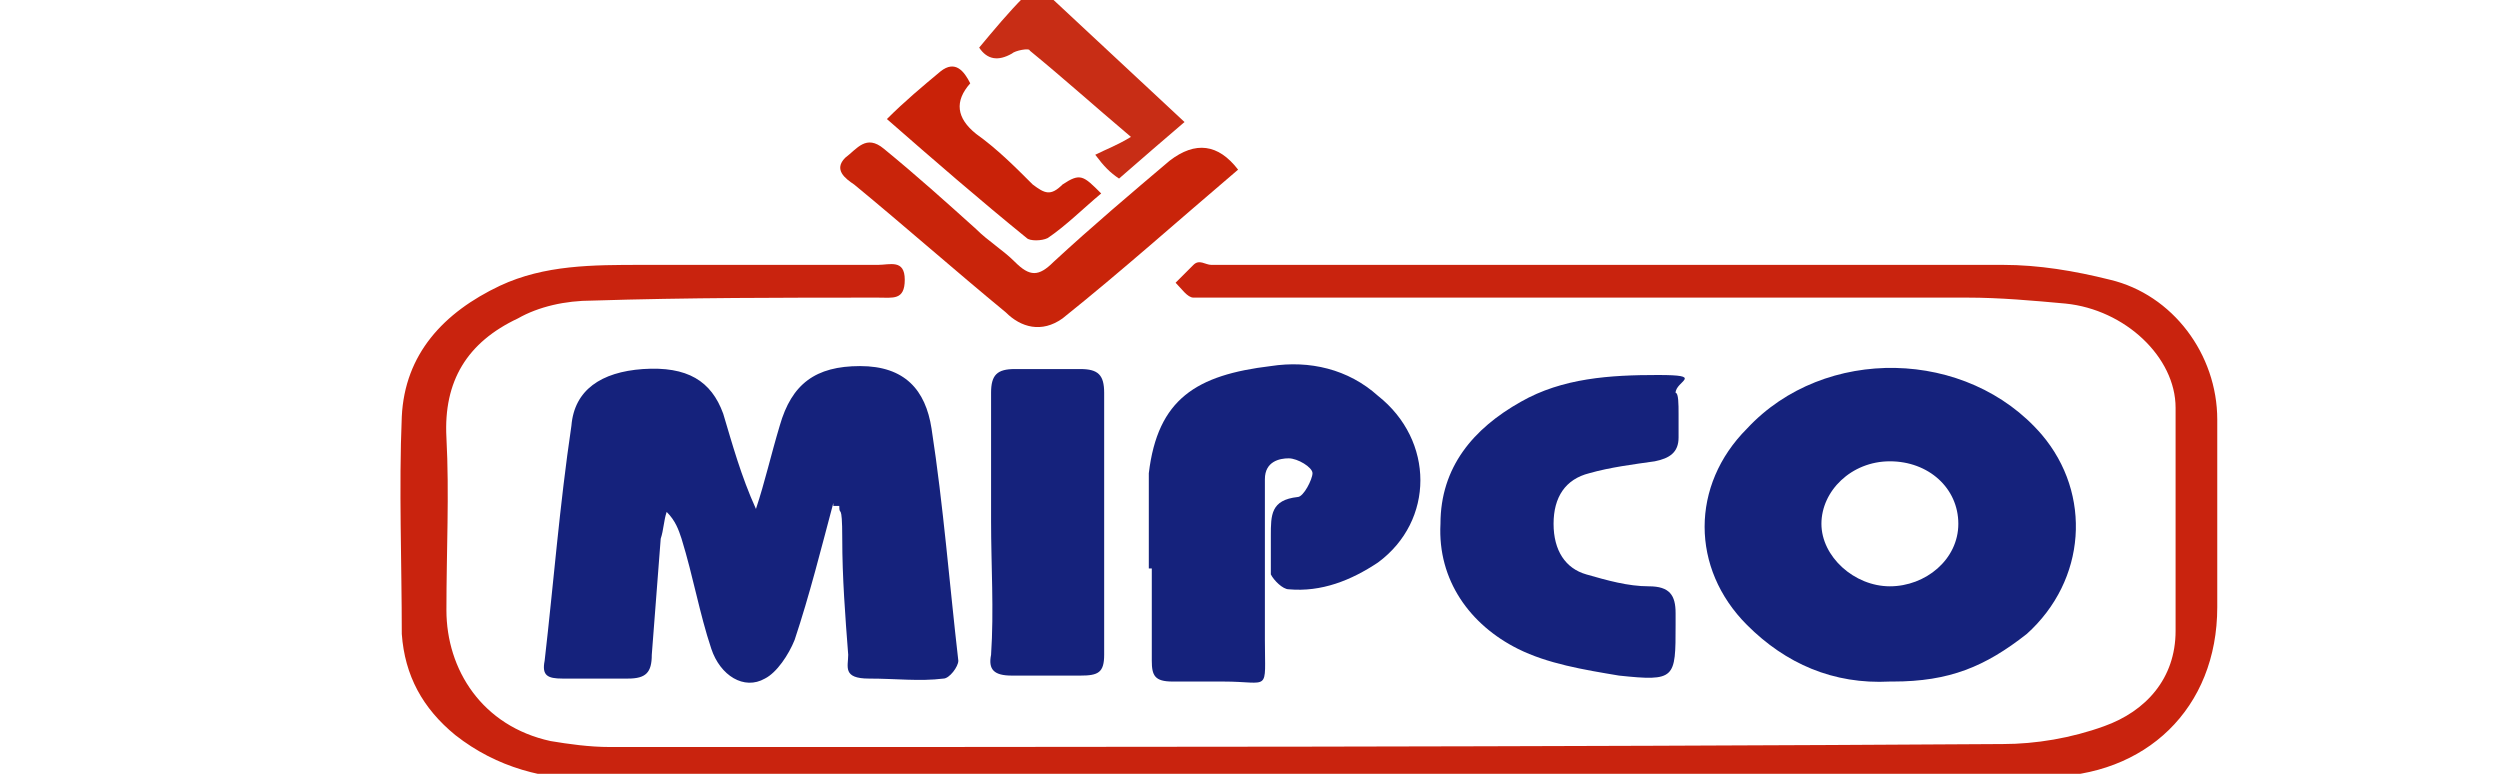
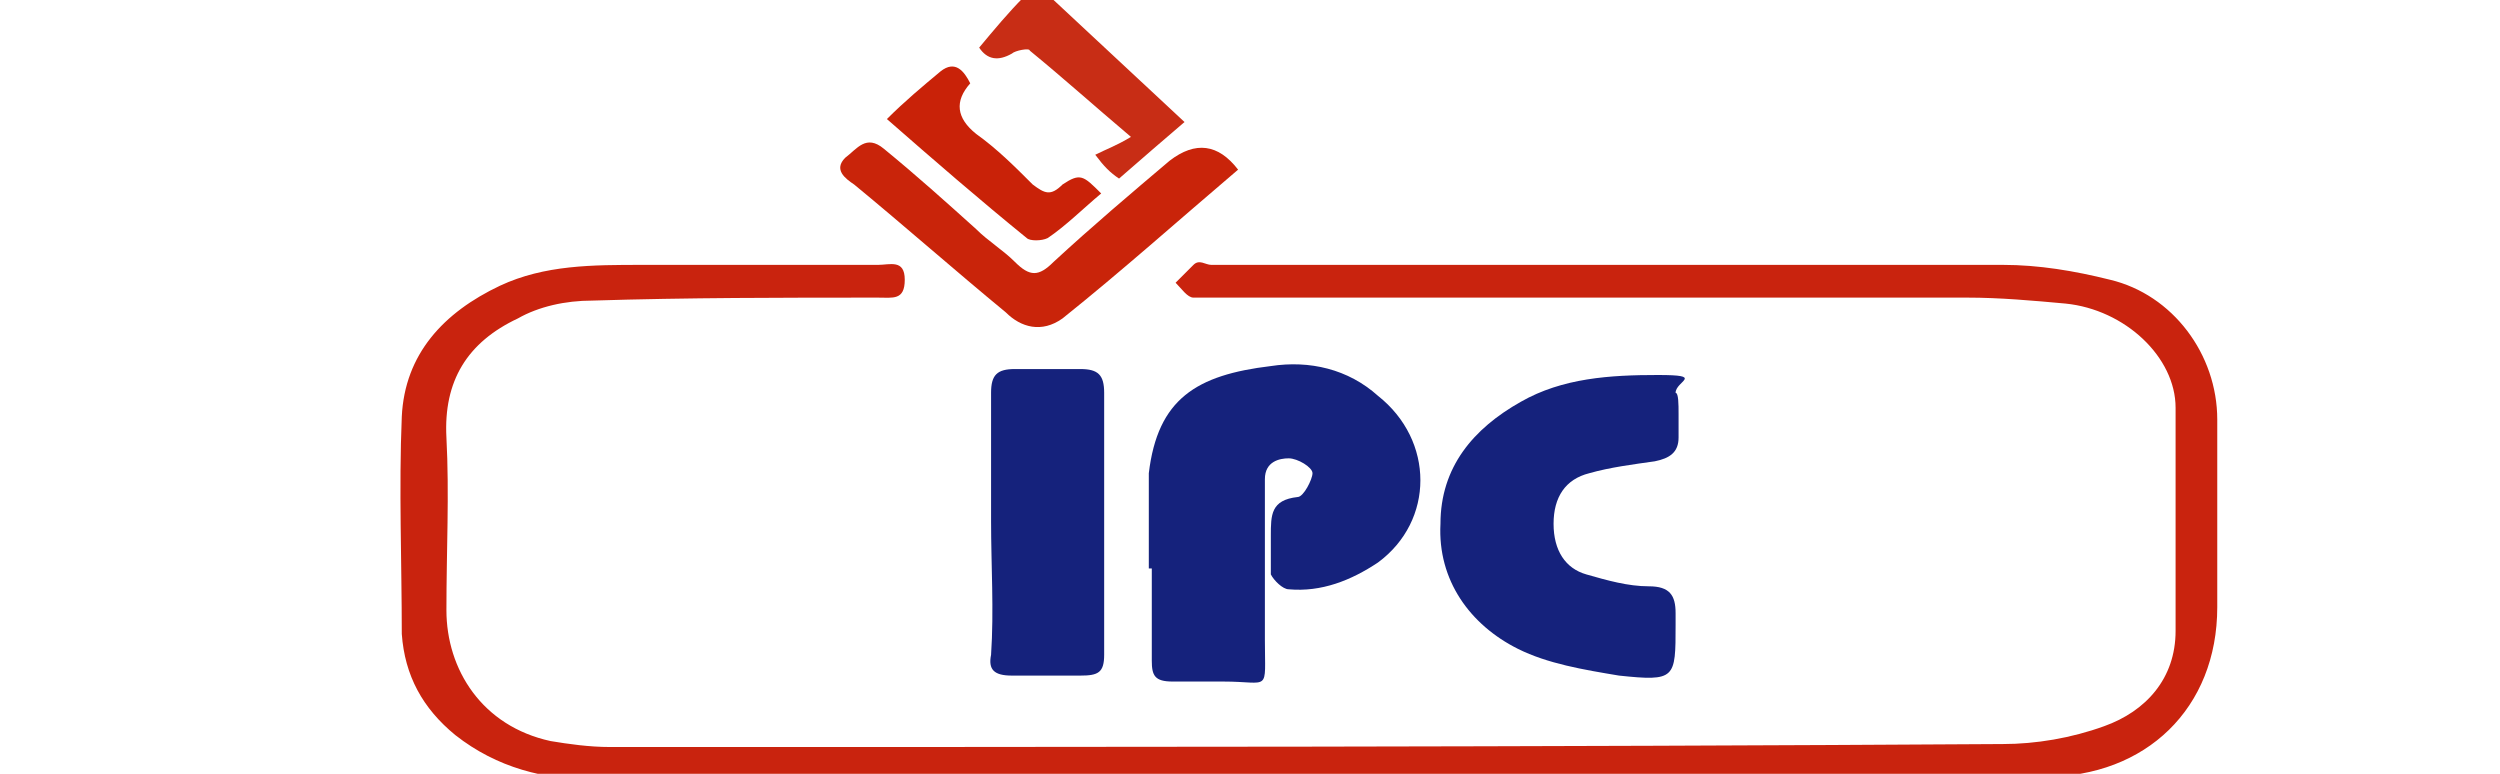
<svg xmlns="http://www.w3.org/2000/svg" id="Layer_1" version="1.1" viewBox="0 0 84 26">
  <defs>
    <style>
      .st0 {
        fill: #15227c;
      }

      .st1 {
        fill: #c9230e;
      }

      .st2 {
        fill: #c82d15;
      }

      .st3 {
        fill: #c92208;
      }

      .st4 {
        fill: #c9240a;
      }
    </style>
  </defs>
  <g>
    <path class="st2" d="M35.4,0c1.5,1.4,2.9,2.7,4.4,4.1-.7.6-1.4,1.2-2.2,1.9-.3-.2-.5-.4-.8-.8.4-.2.7-.3,1.2-.6-1.3-1.1-2.3-2-3.4-2.9,0-.1-.5,0-.6.1q-.7.4-1.1-.2c.5-.6,1-1.2,1.5-1.7C34.7,0,35.1,0,35.4,0Z" />
    <path class="st1" d="M43.9,26.2h-23.9c-1.7,0-3.3-.4-4.7-1.5-1.1-.9-1.7-2-1.8-3.4,0-2.4-.1-4.9,0-7.3.1-2.1,1.4-3.5,3.3-4.4,1.5-.7,3.1-.7,4.8-.7h7.9c.4,0,.9-.2.9.5s-.4.6-.9.6c-3.2,0-6.4,0-9.6.1-.9,0-1.8.2-2.5.6-1.7.8-2.5,2.1-2.4,4s0,3.8,0,5.8,1.2,3.9,3.5,4.4c.6.1,1.3.2,2,.2,15.6,0,31.2,0,46.8-.1,1.1,0,2.3-.2,3.4-.6,1.4-.5,2.4-1.6,2.4-3.2v-7.5c0-1.7-1.7-3.3-3.7-3.5-1.1-.1-2.2-.2-3.3-.2h-26c-.2,0-.4-.3-.6-.5.2-.2.4-.4.6-.6s.4,0,.6,0h26.6c1.2,0,2.4.2,3.6.5,2.1.5,3.6,2.5,3.6,4.7v6.3c0,3.4-2.4,5.7-5.8,5.7h-14.4c-3.6,0-7,0-10.4,0h0Z" />
    <path class="st4" d="M41.6,5.7c-2,1.7-3.9,3.4-5.9,5-.7.5-1.4.3-1.9-.2-1.7-1.4-3.4-2.9-5.1-4.3-.3-.2-.7-.5-.3-.9.4-.3.7-.8,1.3-.3,1.1.9,2.1,1.8,3.1,2.7.4.4.9.7,1.3,1.1.5.5.8.5,1.3,0,1.3-1.2,2.6-2.3,3.9-3.4q1.3-1,2.3.3Z" />
    <path class="st3" d="M37,6.5c-.6.5-1.2,1.1-1.8,1.5-.2.1-.6.1-.7,0-1.6-1.3-3.1-2.6-4.7-4,.6-.6,1.2-1.1,1.8-1.6.5-.4.8,0,1,.4q-.8.9.2,1.7c.7.5,1.3,1.1,1.9,1.7.4.3.6.4,1,0,.6-.4.7-.3,1.3.3Z" />
  </g>
  <g>
-     <path class="st0" d="M28,16.9c-.4,1.5-.8,3.1-1.3,4.6-.2.5-.6,1.1-1,1.3-.7.4-1.5-.1-1.8-1-.4-1.2-.6-2.4-1-3.7-.1-.3-.2-.6-.5-.9-.1.3-.1.6-.2.9-.1,1.3-.2,2.6-.3,3.9,0,.6-.2.8-.8.8h-2.2c-.5,0-.7-.1-.6-.6.3-2.6.5-5.2.9-7.9.1-1.2,1-1.8,2.4-1.9,1.5-.1,2.3.4,2.7,1.5.3,1,.6,2.1,1.1,3.2.3-.9.5-1.8.8-2.8.4-1.4,1.2-2,2.7-2s2.2.8,2.4,2.1c.4,2.6.6,5.2.9,7.8,0,.2-.3.6-.5.6-.8.1-1.6,0-2.5,0s-.7-.4-.7-.8c-.1-1.3-.2-2.6-.2-3.9s-.1-.7-.1-1.1c0,0-.2,0-.2,0Z" />
-     <path class="st0" d="M63.5,22.9c-1.9.1-3.5-.6-4.8-1.9-1.9-1.9-1.9-4.7,0-6.6,2.6-2.8,7.4-2.7,9.9.2,1.7,2,1.5,4.9-.5,6.7-1.4,1.1-2.6,1.6-4.5,1.6ZM65.8,17.6c0-1.2-1-2.1-2.3-2.1s-2.3,1-2.3,2.1,1.1,2.1,2.3,2.1,2.3-.9,2.3-2.1Z" />
    <path class="st0" d="M38.6,19.1c0-1.1,0-2.1,0-3.2.3-2.5,1.6-3.3,4.1-3.6,1.3-.2,2.6.1,3.6,1,1.9,1.5,1.9,4.2,0,5.6-.9.6-1.9,1-3,.9-.2,0-.5-.3-.6-.5,0-.4,0-.8,0-1.3,0-.7,0-1.2.9-1.3.2,0,.5-.6.5-.8,0-.2-.5-.5-.8-.5s-.8.1-.8.7c0,1.8,0,3.6,0,5.4s.2,1.4-1.4,1.4h-1.7c-.6,0-.7-.2-.7-.7,0-1.2,0-2.1,0-3.1h0Z" />
    <path class="st0" d="M56.4,13.9v.8c0,.5-.3.7-.8.8-.7.1-1.5.2-2.2.4-.8.2-1.2.8-1.2,1.7s.4,1.5,1.1,1.7c.7.2,1.4.4,2.1.4s.9.3.9.9v.4c0,1.8,0,1.9-1.9,1.7-1.2-.2-2.4-.4-3.4-.9-1.6-.8-2.7-2.3-2.6-4.2,0-1.9,1.1-3.2,2.7-4.1,1.4-.8,3-.9,4.6-.9s.6.2.6.6c.1,0,.1.4.1.7h0Z" />
    <path class="st0" d="M33.3,17.5v-4.3c0-.6.2-.8.8-.8h2.2c.6,0,.8.2.8.8v8.8c0,.6-.2.7-.8.7h-2.3c-.6,0-.8-.2-.7-.7.1-1.5,0-3,0-4.5Z" />
  </g>
</svg>